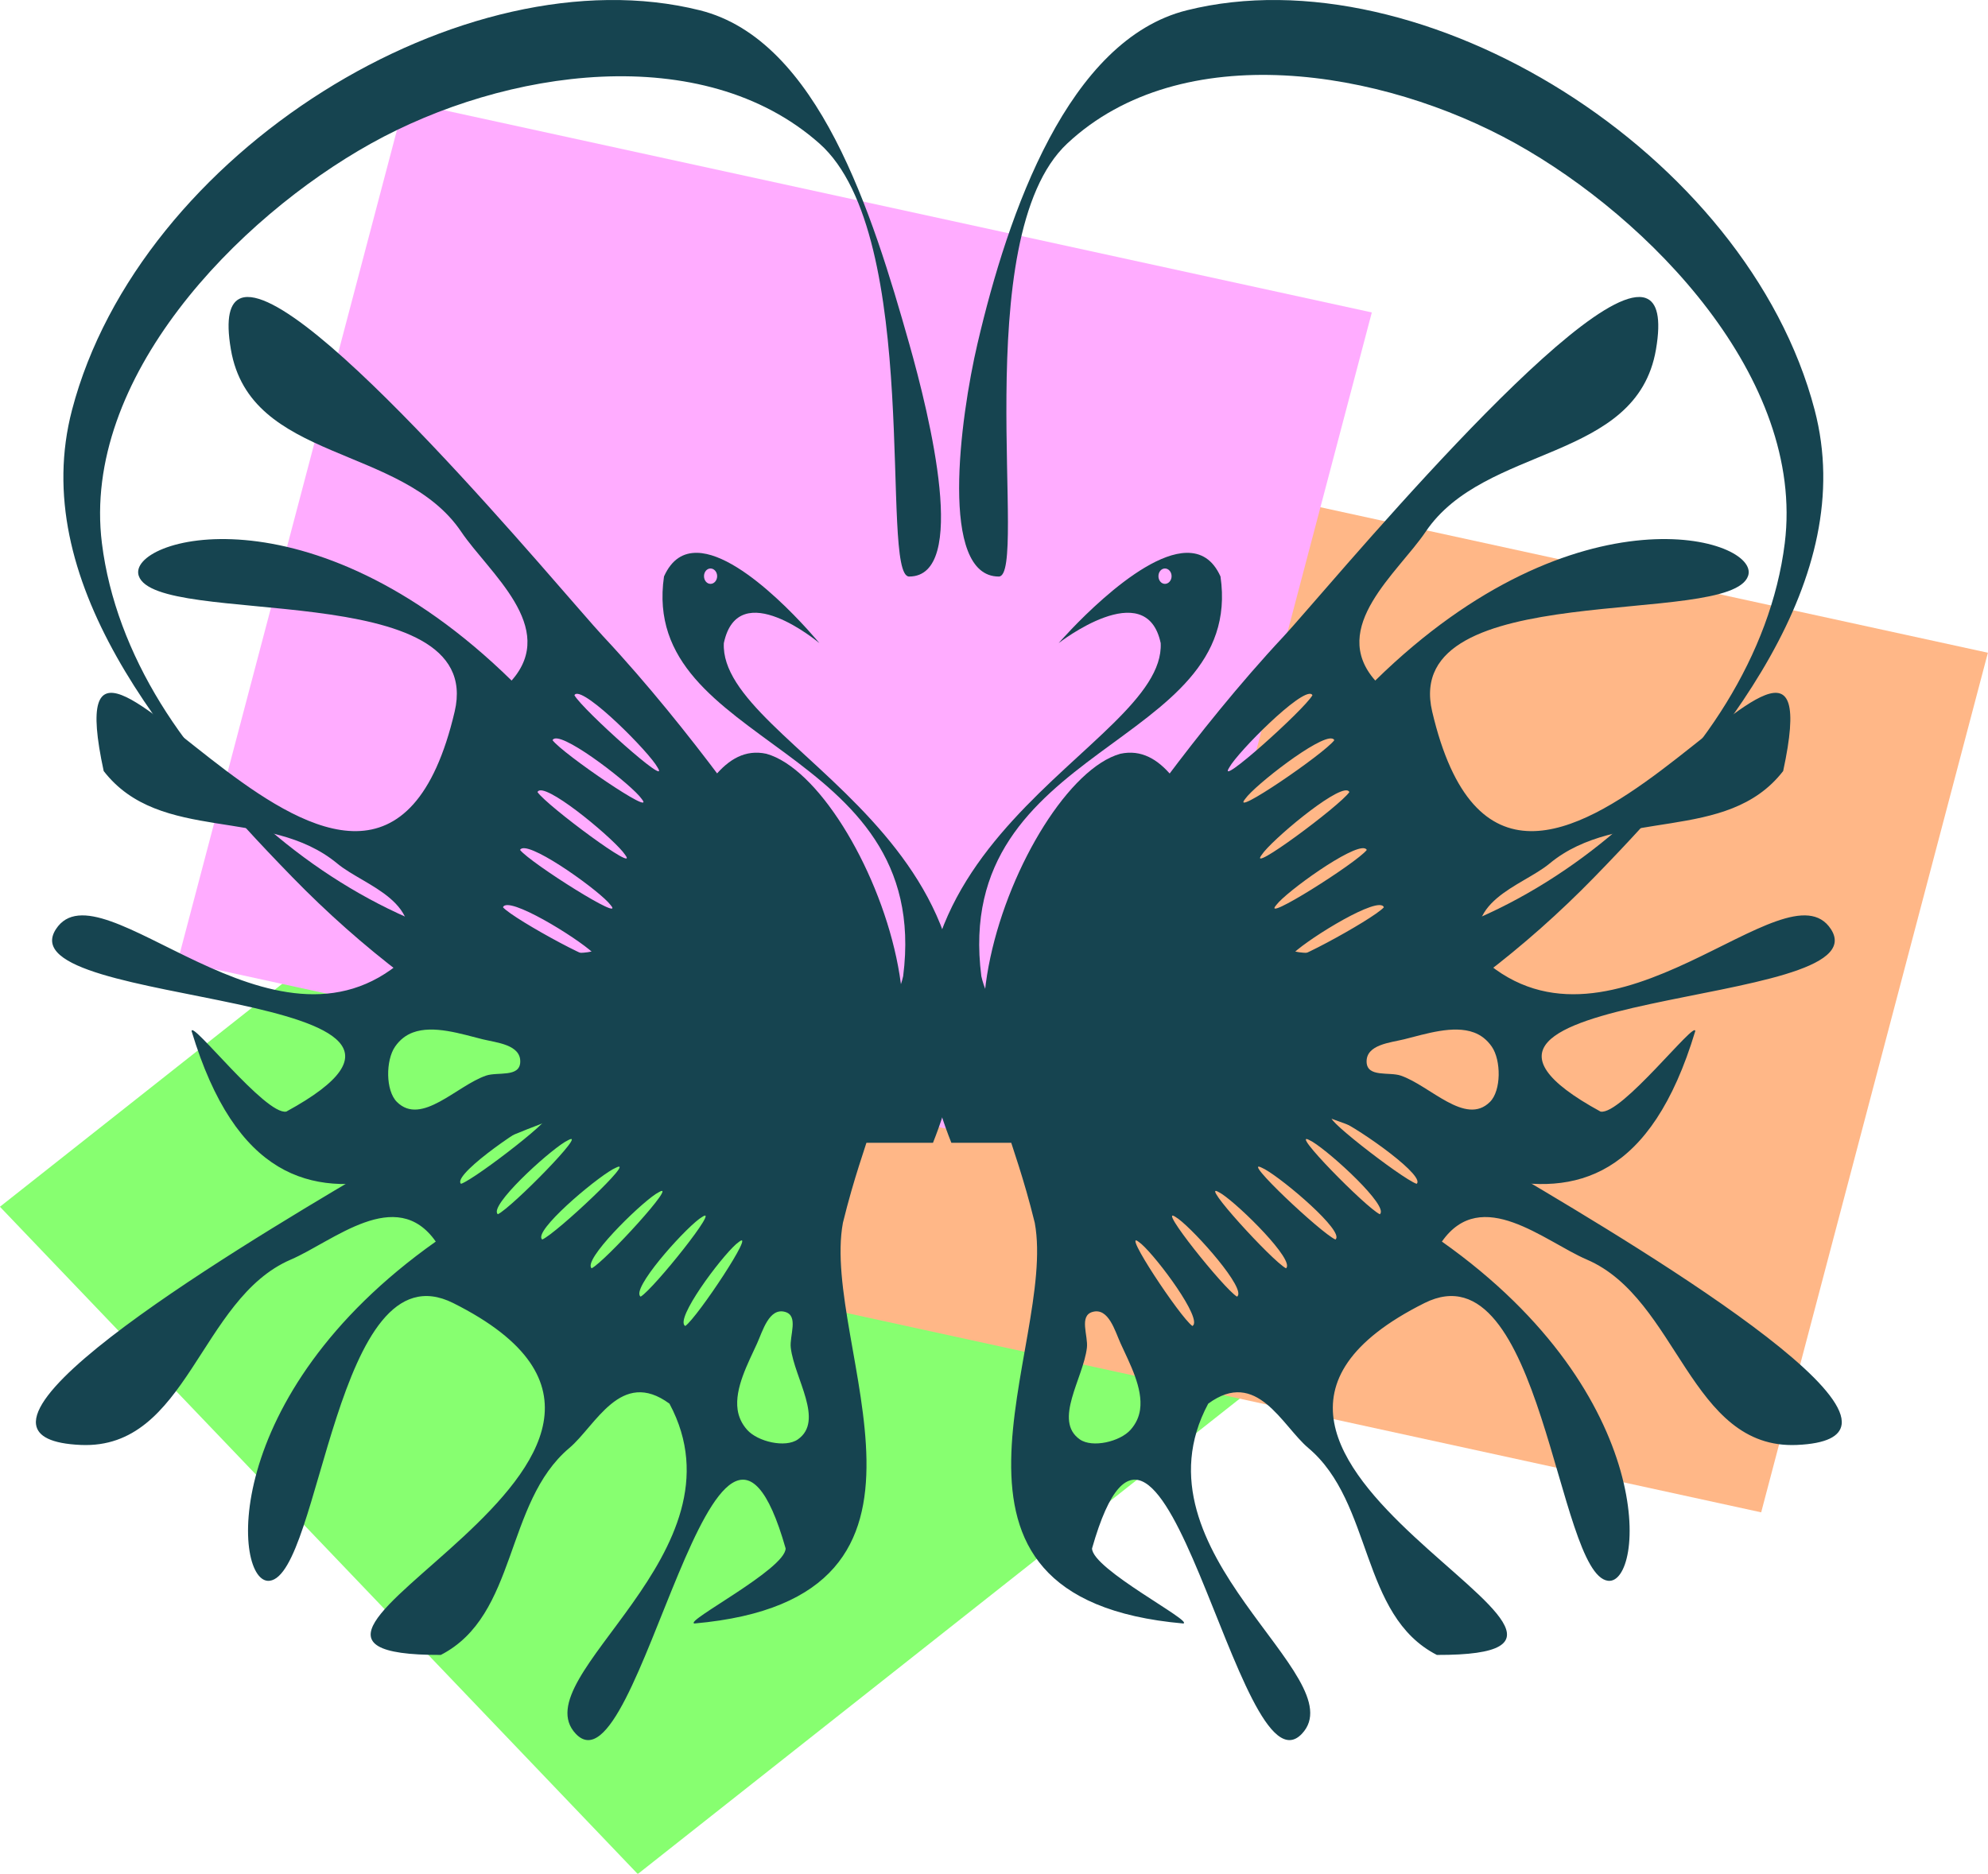
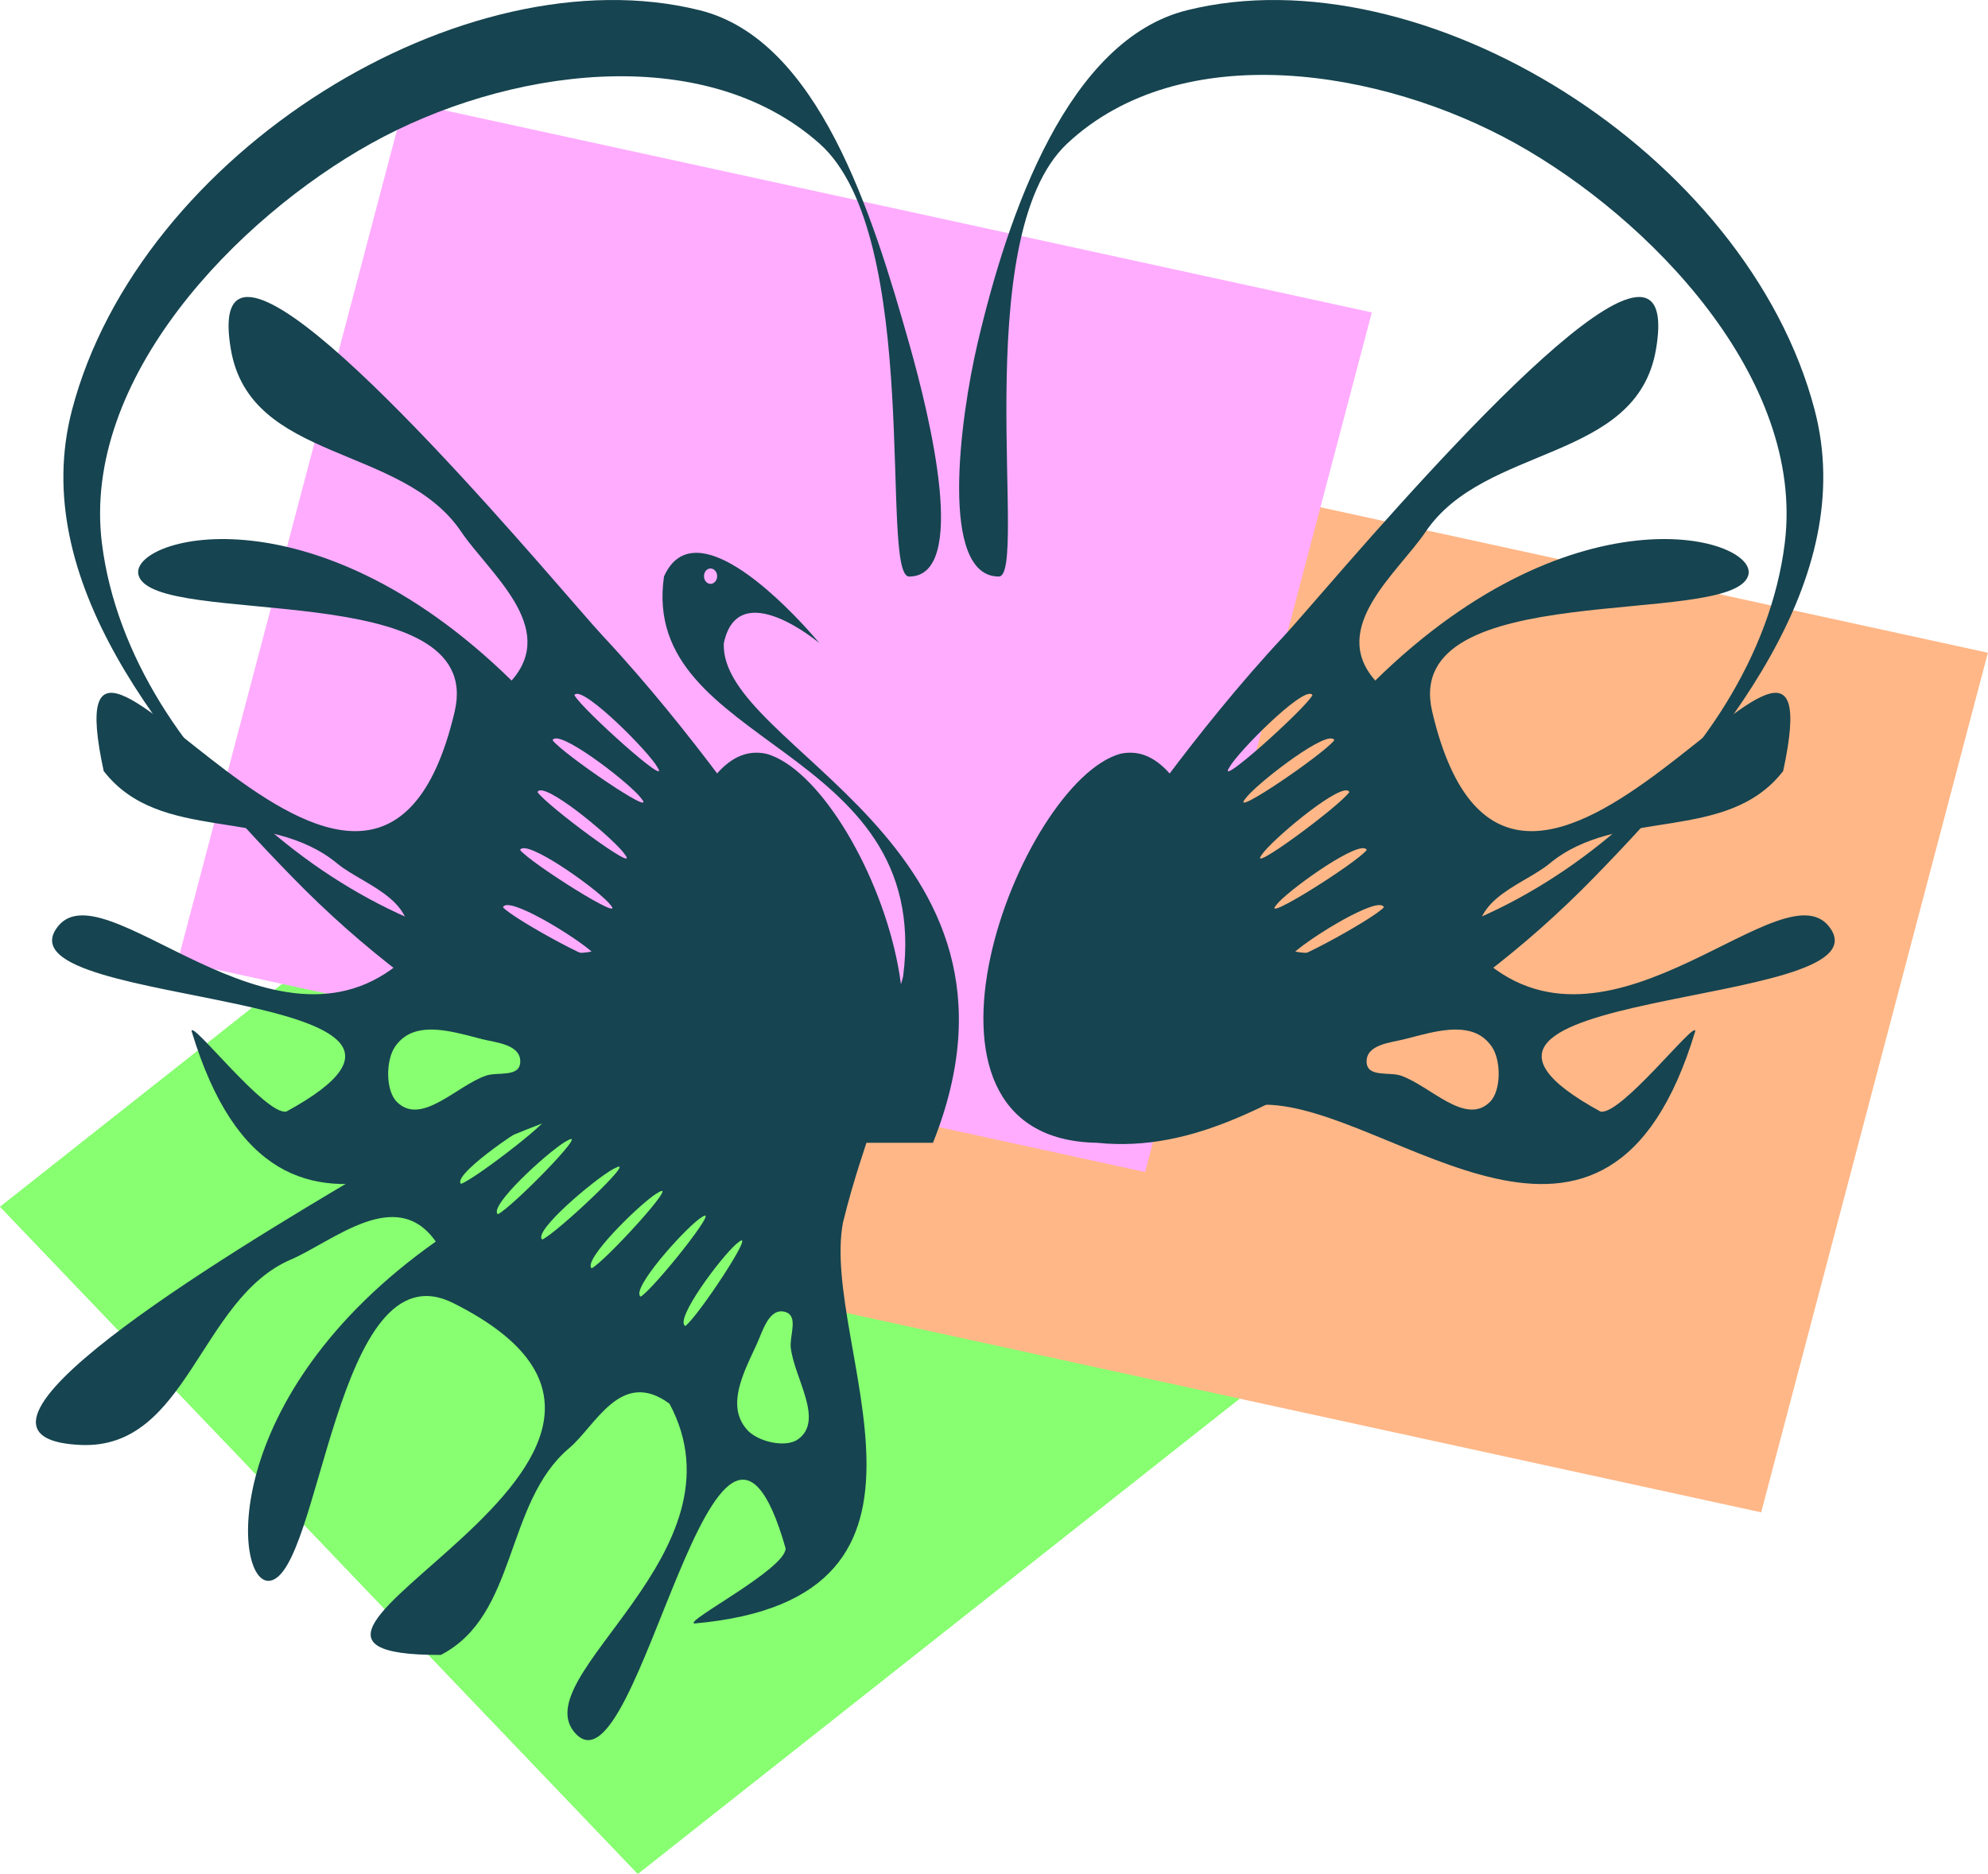
<svg xmlns="http://www.w3.org/2000/svg" version="1.1" viewBox="0 0 159.99 150.81">
  <g transform="translate(-84.499 -19.635)">
    <rect transform="matrix(.785 -.62 .691 .723 0 0)" x="-19.676" y="144.63" width="77.018" height="74.286" fill="#87ff70" />
    <rect transform="matrix(.977 .213 -.255 .967 0 0)" x="175.37" y="18.456" width="79.683" height="71.551" fill="#ffb787" />
    <rect transform="matrix(.977 .213 -.255 .967 0 0)" x="120.39" y="2.241" width="79.683" height="71.551" fill="#ffacff" />
    <g transform="matrix(.364 0 0 .36 40.284 -44.789)" fill="#164450">
      <path d="m275.62 302.56c-3.033-0.07-5.619 1.396-7.344 5.281-5.522 38.38 59.485 37.243 52.875 89.375-4.569 20.725-46.281 37.25-46.281 37.25h52.875c26.45-67.03-47.37-88.23-46.24-111.72 3.202-15.281 21.125 0 21.125 0s-16.168-19.937-27-20.188zm2.938 3.5c0.807 0 1.469 0.774 1.469 1.719 0 0.945-0.662 1.719-1.469 1.719-0.807 0-1.438-0.774-1.438-1.719 0-0.945 0.631-1.719 1.438-1.719z" />
-       <path d="m383.78 302.56c-11.212 0.251-28.25 20.188-28.25 20.188s19.361-15.281 22.562 0c1.129 23.495-72.721 44.692-46.281 111.72h52.906s-41.712-16.525-46.281-37.25c-6.61-52.132 58.397-50.995 52.875-89.375-1.724-3.886-4.392-5.351-7.531-5.281zm-4.75 3.5c0.807 0 1.469 0.774 1.469 1.719 0 0.945-0.662 1.719-1.469 1.719-0.807 0-1.438-0.774-1.438-1.719 0-0.945 0.631-1.719 1.438-1.719z" />
      <path d="m322.47 255.73c-8.086-28.901-20.026-67.848-46.27-74.474-52.002-13.13-123.89 31.729-138.81 89.369-9.78 37.767 19.83 74.474 48.737 104.47 15.289 15.867 32.81 29.415 51.569 39.503 18.333 9.859 36.397 22.18 58.335 19.867 47.46-0.784 17.205-80.682-5.127-86.978-18.483-4.025-21.602 43.177-40.393 44.472-44.572 3.072-100.38-41.712-106.51-91.547-4.54-36.884 29.929-72.716 59.49-89.369s73.286-23.182 99.15 0c23.005 20.619 13.22 96.817 19.83 96.817 13.22 0 4.637-35.559 0-52.132z" />
-       <path d="m337.6 255.73c6.778-29.324 20.026-67.848 46.27-74.474 52.002-13.13 123.89 31.729 138.81 89.369 9.78 37.767-19.83 74.474-48.737 104.47-15.289 15.867-32.81 29.415-51.569 39.503-18.333 9.859-36.397 22.18-58.335 19.867-47.46-0.784-17.205-80.682 5.127-86.978 18.483-4.025 21.602 43.177 40.393 44.472 44.572 3.072 100.38-41.712 106.51-91.547 4.54-36.884-29.929-72.716-59.49-89.369s-73.835-23.939-99.15 0c-22.277 21.066-8.521 96.817-15.131 96.817-13.22 0-8.606-35.229-4.699-52.132z" />
+       <path d="m337.6 255.73c6.778-29.324 20.026-67.848 46.27-74.474 52.002-13.13 123.89 31.729 138.81 89.369 9.78 37.767-19.83 74.474-48.737 104.47-15.289 15.867-32.81 29.415-51.569 39.503-18.333 9.859-36.397 22.18-58.335 19.867-47.46-0.784-17.205-80.682 5.127-86.978 18.483-4.025 21.602 43.177 40.393 44.472 44.572 3.072 100.38-41.712 106.51-91.547 4.54-36.884-29.929-72.716-59.49-89.369s-73.835-23.939-99.15 0c-22.277 21.066-8.521 96.817-15.131 96.817-13.22 0-8.606-35.229-4.699-52.132" />
      <path d="m485.34 245.6c2.489 0.912 3.444 4.441 2.256 11.474-4.273 25.313-37.839 21.143-50.938 40.787-6.091 9.135-21.529 21.347-11.13 33.256 44.64-44.255 85.216-31.717 82.436-23.41-3.93 11.749-76.893-0.028-69.85 30.334 18.326 79 90.757-48.32 77.6 13.308-12.487 16.305-36.423 7.911-51.64 20.675-6.161 5.168-20.075 8.405-14.654 21.49 28.704 25.68 67.041-22.072 76.855-6.815 11.63 18.079-101.31 12.991-50.938 40.787 4.568 0.905 21.085-20.644 20.937-17.973-19.528 65.5-66.88 16.76-95.013 16.43-42.273 2.138-23.204 15.473-32.955-57.557 0 0 4.302-6.426 11.066-15.548 6.764-9.123 16.002-20.897 25.915-31.616 8.364-9.044 66.613-80.549 80.051-75.623zm-73.88 88.578c-2.249-1.423-16.4 12.999-18.195 16.36-3.142 4.964 16.505-12.841 18.376-16.137-0.047-0.08-0.108-0.177-0.181-0.223zm4.593 9.923c-2.827-0.874-17.249 10.506-19.271 13.466-3.572 4.44 17.535-10.136 19.693-13.119-0.078-0.173-0.234-0.289-0.423-0.347zm3.333 11.597c-2.83-0.773-16.997 11.315-18.944 14.364-3.456 4.593 17.287-10.942 19.367-14.017-0.041-0.085-0.112-0.169-0.181-0.223-0.067-0.052-0.151-0.099-0.242-0.124zm3.886 12.962c-2.801-1.001-17.51 9.754-19.607 12.623-3.684 4.28 17.754-9.401 19.987-12.288-0.074-0.177-0.194-0.269-0.381-0.336zm3.789 12.762c-2.748-1.214-17.879 8.452-20.098 11.16-3.864 3.997 18.114-8.055 20.469-10.77-0.066-0.183-0.188-0.31-0.371-0.391zm4.223 11.784c-2.667-1.483-18.305 6.669-20.67 9.155-4.077 3.611 18.53-6.231 21.032-8.71-0.055-0.189-0.184-0.347-0.361-0.446zm16.08 16.603c-4.56-1.717-10.673 0.317-15.469 1.521-2.984 0.749-8.447 1.164-8.276 5.115 0.149 3.455 5.013 2.118 7.56 3.002 6.51 2.26 14.293 11.326 19.711 5.881 2.521-2.534 2.485-9.321 0.403-12.36-1.072-1.565-2.41-2.586-3.93-3.159z" />
      <path transform="matrix(.559 -1.002 .679 .935 24.668 286.79)" d="m174.25 263.49c0 5.04-1.007 9.125-2.25 9.125s-2.25-4.085-2.25-9.125 1.007-9.125 2.25-9.125 2.25 4.085 2.25 9.125z" />
-       <path transform="matrix(-.559 -1.002 -.679 .935 635.64 286.79)" d="m174.25 263.49c0 5.04-1.007 9.125-2.25 9.125s-2.25-4.085-2.25-9.125 1.007-9.125 2.25-9.125 2.25 4.085 2.25 9.125z" />
      <path d="m174.77 245.6c-2.489 0.912-3.444 4.441-2.256 11.474 4.273 25.313 37.839 21.143 50.938 40.787 6.091 9.135 21.529 21.347 11.13 33.256-44.64-44.255-85.216-31.717-82.436-23.41 3.93 11.749 76.893-0.028 69.85 30.334-18.326 79-90.757-48.32-77.6 13.308 12.487 16.305 36.423 7.911 51.64 20.675 6.161 5.168 20.075 8.405 14.654 21.49-28.704 25.68-67.041-22.072-76.855-6.815-11.63 18.079 101.31 12.991 50.938 40.787-4.568 0.905-21.085-20.644-20.937-17.973 19.528 65.5 66.88 16.76 95.013 16.43 42.273 2.138 23.204 15.473 32.955-57.557 0 0-4.302-6.426-11.066-15.548-6.764-9.123-16.002-20.897-25.915-31.616-8.364-9.044-66.613-80.549-80.051-75.623zm73.88 88.578c2.249-1.423 16.4 12.999 18.195 16.36 3.142 4.964-16.505-12.841-18.375-16.137 0.047-0.08 0.108-0.177 0.181-0.223zm-4.593 9.923c2.827-0.874 17.249 10.506 19.271 13.466 3.572 4.44-17.535-10.136-19.693-13.119 0.078-0.173 0.234-0.289 0.423-0.347zm-3.333 11.597c2.83-0.773 16.997 11.315 18.944 14.364 3.456 4.593-17.287-10.942-19.367-14.017 0.041-0.085 0.112-0.169 0.181-0.223 0.067-0.052 0.151-0.099 0.242-0.124zm-3.886 12.962c2.801-1.001 17.51 9.754 19.607 12.623 3.684 4.28-17.754-9.401-19.987-12.288 0.074-0.177 0.194-0.269 0.381-0.336zm-3.789 12.762c2.748-1.214 17.879 8.452 20.098 11.16 3.864 3.997-18.114-8.055-20.469-10.77 0.066-0.183 0.188-0.31 0.371-0.391zm-4.223 11.784c2.667-1.483 18.306 6.669 20.67 9.155 4.077 3.611-18.53-6.231-21.032-8.71 0.055-0.189 0.184-0.347 0.361-0.446zm-16.08 16.603c4.56-1.717 10.673 0.317 15.469 1.521 2.984 0.749 8.447 1.164 8.276 5.115-0.149 3.455-5.013 2.118-7.56 3.002-6.51 2.26-14.293 11.326-19.711 5.881-2.521-2.534-2.485-9.321-0.403-12.36 1.072-1.565 2.41-2.586 3.93-3.159z" />
-       <path d="m528.64 497.45c-0.349 2.623-3.347 4.285-9.907 4.573-23.611 1.036-26.223-32.668-46.403-41.436-9.383-4.077-23.313-16.666-32.066-4.036 48.332 34.559 44.737 76.848 36.727 75.841-11.328-1.424-14.564-75.248-40.576-62.097-67.68 34.217 60.743 78.848 2.737 78.676-17.056-8.858-14.037-34.01-28.421-46.269-5.824-4.964-11.38-17.911-22.137-9.909-17.684 33.381 32.601 61.052 20.721 73.8-14.078 15.107-30.924-96.457-46.403-41.436 0.051 4.656 22.595 16.377 20.162 16.783-62.703-5.607-27.786-61.989-32.827-89.586-9.947-40.924-18.34-19.516 45.59-44.112 0 0 6.604 2.885 16.105 7.624 9.501 4.739 21.858 11.351 33.394 18.841 9.733 6.32 85.191 48.579 83.304 62.744zm-93.802-54.034c0.855-2.494-14.821-13.368-18.188-14.432-5.067-2.051 14.698 13.504 18.022 14.655 0.063-0.062 0.139-0.142 0.166-0.223zm-8.066 6.54c0.251-2.947-12.736-14.713-15.786-16.081-4.677-2.58 12.457 15.07 15.553 16.566 0.141-0.112 0.216-0.289 0.232-0.485zm-9.814 5.652c0.159-2.929-13.416-14.3-16.533-15.577-4.793-2.435 13.135 14.66 16.3 16.062 0.069-0.058 0.131-0.144 0.166-0.223 0.035-0.076 0.061-0.168 0.066-0.262zm-10.938 6.474c0.371-2.947-12.108-15.123-15.09-16.584-4.554-2.722 11.837 15.435 14.86 17.025 0.146-0.109 0.205-0.245 0.23-0.442zm-10.776 6.338c0.572-2.939-11.005-15.753-13.866-17.366-4.333-2.957 10.692 16.064 13.584 17.81 0.152-0.102 0.243-0.248 0.281-0.444zm-9.813 6.562c0.83-2.915-9.481-16.538-12.168-18.339-4.026-3.245 9.128 16.848 11.836 18.785 0.16-0.092 0.278-0.251 0.333-0.446zm-11.903 19.157c0.681-4.816-2.311-10.378-4.305-14.823-1.241-2.766-2.651-8.025-6.177-7.044-3.084 0.858-0.956 5.342-1.27 8.017-0.801 6.836-7.49 16.321-1.557 20.5 2.761 1.945 8.867 0.51 11.209-2.153 1.206-1.372 1.872-2.891 2.099-4.496z" />
      <path d="m129.44 497.45c0.349 2.623 3.347 4.285 9.907 4.573 23.611 1.036 26.223-32.668 46.403-41.436 9.383-4.077 23.313-16.666 32.066-4.036-48.332 34.559-44.737 76.848-36.727 75.841 11.328-1.424 14.564-75.248 40.576-62.097 67.68 34.217-60.743 78.848-2.737 78.676 17.056-8.858 14.037-34.01 28.421-46.269 5.824-4.964 11.38-17.911 22.137-9.909 17.684 33.381-32.601 61.052-20.721 73.8 14.078 15.107 30.924-96.457 46.403-41.436-0.051 4.656-22.595 16.377-20.162 16.783 62.703-5.607 27.786-61.989 32.827-89.586 9.947-40.924 18.34-19.516-45.59-44.112 0 0-6.604 2.885-16.105 7.624-9.501 4.739-21.858 11.351-33.394 18.841-9.733 6.32-85.191 48.579-83.304 62.744zm93.802-54.034c-0.855-2.494 14.821-13.368 18.188-14.432 5.067-2.051-14.698 13.504-18.022 14.655-0.063-0.062-0.139-0.142-0.166-0.223zm8.066 6.54c-0.251-2.947 12.736-14.713 15.786-16.081 4.677-2.58-12.457 15.07-15.553 16.566-0.141-0.112-0.216-0.289-0.232-0.485zm9.814 5.652c-0.159-2.929 13.416-14.3 16.533-15.577 4.793-2.435-13.135 14.66-16.3 16.062-0.069-0.058-0.131-0.144-0.166-0.223-0.035-0.076-0.061-0.168-0.066-0.262zm10.938 6.474c-0.371-2.947 12.108-15.123 15.09-16.584 4.554-2.722-11.837 15.435-14.86 17.025-0.146-0.109-0.205-0.245-0.23-0.442zm10.776 6.338c-0.572-2.939 11.005-15.753 13.866-17.366 4.333-2.957-10.692 16.064-13.584 17.81-0.152-0.102-0.243-0.248-0.281-0.444zm9.813 6.562c-0.83-2.915 9.481-16.538 12.168-18.339 4.026-3.245-9.128 16.848-11.836 18.785-0.16-0.092-0.278-0.251-0.333-0.446zm11.903 19.157c-0.681-4.816 2.311-10.378 4.305-14.823 1.241-2.766 2.651-8.025 6.177-7.044 3.084 0.858 0.956 5.342 1.27 8.017 0.801 6.836 7.49 16.321 1.557 20.5-2.761 1.945-8.867 0.51-11.209-2.153-1.206-1.372-1.872-2.891-2.099-4.496z" />
    </g>
  </g>
</svg>